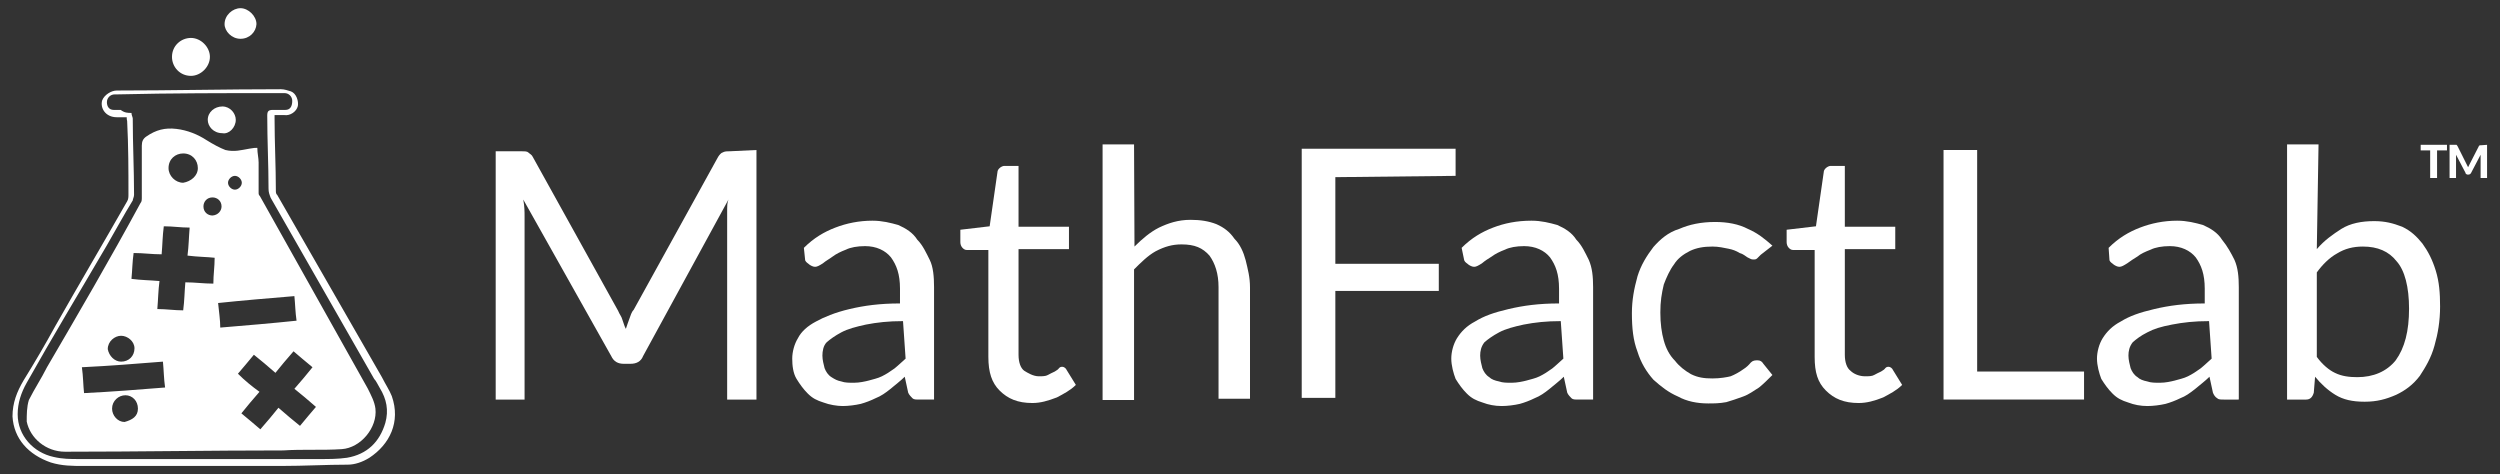
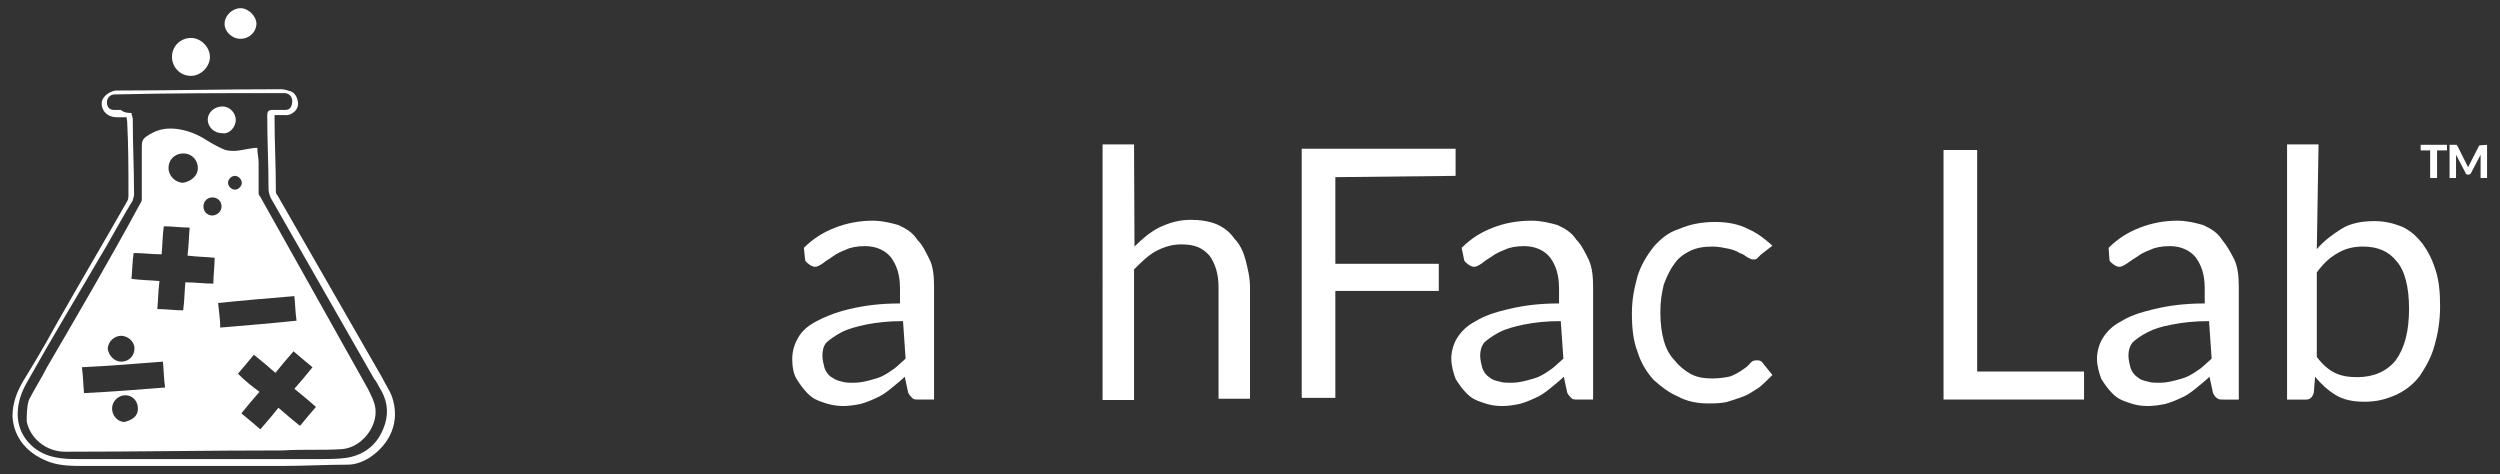
<svg xmlns="http://www.w3.org/2000/svg" version="1.1" id="Layer_1" x="0px" y="0px" viewBox="0 0 580 110" style="enable-background:new 0 0 580 110;" xml:space="preserve">
  <rect x="0" y="0" width="580" height="110" fill="#333333" stroke="none" />
  <style type="text/css">
	.st0{enable-background:new    ;}
	.st1{fill:#FFFFFF;}
</style>
  <g>
    <g class="st0">
-       <path class="st1" d="M175.5,34.8v57.9h-6.8V50.2c0-0.5,0-1.3,0-1.8s0-1.3,0.3-2.1l-19.8,36.3c-0.5,1.3-1.6,1.8-2.9,1.8h-1.6    c-1.3,0-2.3-0.5-2.9-1.8l-20.4-36.3c0.3,1.6,0.3,2.9,0.3,3.9v42.5H115V35.1h6c0.8,0,1.3,0,1.6,0.3c0.3,0.3,0.8,0.5,1,1l19.8,35.7    c0.3,0.8,0.8,1.3,1,2.1c0.3,0.8,0.5,1.6,0.8,2.1c0.3-0.8,0.5-1.6,0.8-2.3c0.3-0.8,0.5-1.6,1-2.1l19.6-35.5c0.3-0.5,0.8-1,1-1    c0.5-0.3,1-0.3,1.6-0.3L175.5,34.8L175.5,34.8z" />
      <path class="st1" d="M186.5,57.5c2.3-2.3,4.7-3.7,7.3-4.7s5.5-1.6,8.6-1.6c2.3,0,4.2,0.5,6,1c1.8,0.8,3.4,1.8,4.4,3.4    c1.3,1.3,2.1,3.1,2.9,4.7c0.8,1.6,1,3.9,1,6.3v26.1h-3.4c-0.8,0-1.3,0-1.6-0.3c-0.3-0.3-0.8-0.8-1-1.3l-0.8-3.7    c-1,1-2.1,1.8-3.4,2.9c-1,0.8-2.1,1.6-3.4,2.1c-1,0.5-2.3,1-3.4,1.3c-1.3,0.3-2.9,0.5-4.2,0.5c-1.3,0-3.1-0.3-4.4-0.8    c-1.6-0.5-2.6-1-3.7-2.1c-1-1-1.8-2.1-2.6-3.4c-0.8-1.3-1-3.1-1-4.7s0.5-3.4,1.3-4.7c0.8-1.6,2.3-2.9,4.2-3.9    c1.8-1,4.4-2.1,7.8-2.9c3.4-0.8,7-1.3,11.7-1.3V67c0-3.4-0.8-5.5-2.1-7.3c-1.3-1.6-3.4-2.6-6-2.6c-1.8,0-3.4,0.3-4.4,0.8    c-1.3,0.5-2.3,1-3.1,1.6c-0.8,0.6-1.6,1-2.3,1.6c-0.8,0.5-1.3,0.8-1.8,0.8s-1-0.3-1.3-0.5c-0.3-0.3-0.8-0.5-1-1L186.5,57.5z     M209.5,74.5c-3.4,0-6,0.3-8.6,0.8c-2.3,0.5-4.2,1-5.7,1.8s-2.6,1.6-3.4,2.3c-0.8,0.8-1,2.1-1,3.1s0.3,2.1,0.5,2.9    c0.3,0.8,0.8,1.6,1.6,2.1c0.8,0.5,1.3,0.8,2.3,1c0.8,0.3,1.8,0.3,2.9,0.3c1.3,0,2.6-0.3,3.4-0.5c1-0.3,2.1-0.5,3.1-1    s1.8-1,2.9-1.8c1-0.8,1.8-1.6,2.6-2.3L209.5,74.5L209.5,74.5z" />
-       <path class="st1" d="M239.5,93.5c-3.4,0-5.7-1-7.6-2.9c-1.8-1.8-2.6-4.2-2.6-7.8V58h-5c-0.5,0-0.8-0.3-1-0.5    c-0.3-0.3-0.5-0.8-0.5-1.3v-2.9l6.8-0.8l1.8-12.5c0-0.5,0.3-0.8,0.5-1c0.3-0.3,0.8-0.5,1-0.5h3.4v14.1H248v5.2h-11.7v24.5    c0,1.8,0.5,3.1,1.3,3.7c0.8,0.5,2.1,1.3,3.4,1.3c0.8,0,1.6,0,2.1-0.3s1-0.5,1.6-0.8c0.5-0.3,0.8-0.5,1-0.8    c0.3-0.3,0.5-0.3,0.8-0.3c0.3,0,0.8,0.3,1,0.8l2.1,3.4c-1.3,1.3-2.9,2.1-4.4,2.9C243.1,93,241.4,93.5,239.5,93.5z" />
      <path class="st1" d="M263.2,57.2c1.8-1.8,3.7-3.4,5.7-4.4c2.1-1,4.4-1.8,7.3-1.8c2.3,0,4.2,0.3,6,1c1.8,0.8,3.1,1.8,4.2,3.4    c1.3,1.3,2.1,3.1,2.6,5c0.5,2.1,1,3.9,1,6.3v25.8h-7.3V66.6c0-3.1-0.8-5.5-2.1-7.3c-1.6-1.8-3.4-2.6-6.5-2.6c-2.1,0-3.9,0.5-6,1.6    c-1.8,1-3.4,2.6-5,4.2v30.3h-7.3V33.5h7.3L263.2,57.2L263.2,57.2z" />
      <path class="st1" d="M309.8,41.1v20.1h24v6.3h-24v24.8H302V34.5h35.7v6.3L309.8,41.1L309.8,41.1z" />
      <path class="st1" d="M339.1,57.5c2.3-2.3,4.7-3.7,7.3-4.7c2.6-1,5.5-1.6,8.9-1.6c2.3,0,4.2,0.5,6,1c1.8,0.8,3.4,1.8,4.4,3.4    c1.3,1.3,2.1,3.1,2.9,4.7c0.8,1.8,1,3.9,1,6.3v26.1h-3.4c-0.8,0-1.3,0-1.6-0.3c-0.3-0.3-0.8-0.8-1-1.3l-0.8-3.7    c-1,1-2.1,1.8-3.4,2.9c-1,0.8-2.1,1.6-3.4,2.1c-1,0.5-2.3,1-3.4,1.3c-1.3,0.3-2.9,0.5-4.2,0.5c-1.6,0-3.1-0.3-4.4-0.8    c-1.6-0.5-2.6-1-3.7-2.1c-1-1-1.8-2.1-2.6-3.4c-0.5-1.3-1-3.1-1-4.7s0.5-3.4,1.3-4.7c1-1.6,2.3-2.9,4.2-3.9    c2.1-1.3,4.4-2.1,7.8-2.9s7-1.3,11.7-1.3V67c0-3.4-0.8-5.5-2.1-7.3c-1.3-1.6-3.4-2.6-6-2.6c-1.8,0-3.4,0.3-4.4,0.8    c-1.3,0.5-2.3,1-3.1,1.6c-0.8,0.5-1.6,1-2.3,1.6c-0.8,0.5-1.3,0.8-1.8,0.8s-1-0.3-1.3-0.5c-0.3-0.3-0.8-0.5-1-1L339.1,57.5z     M362.1,74.5c-3.4,0-6,0.3-8.6,0.8c-2.3,0.5-4.2,1-5.7,1.8s-2.6,1.6-3.4,2.3c-0.8,1-1,2.1-1,3.1s0.3,2.1,0.5,2.9    c0.3,0.8,0.8,1.6,1.6,2.1c0.5,0.5,1.3,0.8,2.3,1c0.8,0.3,1.8,0.3,2.9,0.3c1.3,0,2.6-0.3,3.4-0.5c1-0.3,2.1-0.5,3.1-1    s1.8-1,2.9-1.8c1-0.8,1.8-1.6,2.6-2.3L362.1,74.5L362.1,74.5z" />
      <path class="st1" d="M408.5,59.1c-0.3,0.3-0.5,0.5-0.8,0.8s-0.5,0.3-1,0.3s-0.8-0.3-1.3-0.5c-0.5-0.3-1-0.8-1.8-1    c-0.8-0.5-1.6-0.8-2.6-1s-2.3-0.5-3.7-0.5c-2.1,0-3.7,0.3-5.2,1c-1.6,0.8-2.9,1.8-3.7,3.1c-1,1.3-1.8,3.1-2.4,4.7    c-0.5,2.1-0.8,3.9-0.8,6.5s0.3,4.7,0.8,6.5s1.3,3.4,2.6,4.7c1,1.3,2.3,2.3,3.7,3.1c1.6,0.8,3.1,1,5,1c1.8,0,3.4-0.3,4.2-0.5    c0.8-0.3,2.1-1,2.9-1.6c0.8-0.5,1.3-1,1.8-1.6c0.5-0.5,1-0.5,1.6-0.5s1,0.3,1.3,0.8l2.1,2.6c-1,1-2.1,2.1-3.1,2.9    c-1.3,0.8-2.3,1.6-3.7,2.1c-1.3,0.5-2.9,1-3.9,1.3c-1.6,0.3-2.9,0.3-4.2,0.3c-2.6,0-5-0.5-7-1.6c-2.3-1-3.9-2.3-5.7-3.9    c-1.6-1.8-2.9-3.9-3.7-6.5c-1-2.6-1.3-5.5-1.3-8.9c0-3.1,0.5-5.7,1.3-8.6c0.8-2.6,2.1-4.7,3.7-6.8c1.6-1.8,3.4-3.4,6-4.2    c2.3-1,5-1.6,8.3-1.6c2.9,0,5.5,0.5,7.6,1.6c2.3,1,3.9,2.3,5.7,3.9L408.5,59.1z" />
-       <path class="st1" d="M431.2,93.5c-3.4,0-5.7-1-7.6-2.9s-2.6-4.2-2.6-7.8V58h-5c-0.5,0-0.8-0.3-1-0.5c-0.3-0.3-0.5-0.8-0.5-1.3    v-2.9l6.8-0.8l1.8-12.5c0-0.5,0.3-0.8,0.5-1c0.3-0.3,0.8-0.5,1-0.5h3.4v14.1h11.7v5.2H428v24.5c0,1.8,0.5,3.1,1.3,3.7    c0.8,0.8,2.1,1.3,3.4,1.3c0.8,0,1.6,0,2.1-0.3s1-0.5,1.6-0.8c0.5-0.3,0.8-0.5,1-0.8c0.3-0.3,0.5-0.3,0.8-0.3s0.8,0.3,1,0.8    l2.1,3.4c-1.3,1.3-2.9,2.1-4.4,2.9C434.9,93,433.1,93.5,431.2,93.5z" />
    </g>
    <g class="st0">
      <path class="st1" d="M483.5,86.2v6.5h-32.6V34.8h7.8v51.4C458.4,86.2,483.5,86.2,483.5,86.2z" />
      <path class="st1" d="M489.2,57.5c2.3-2.3,4.7-3.7,7.3-4.7c2.6-1,5.5-1.6,8.6-1.6c2.3,0,4.2,0.5,6,1c1.8,0.8,3.4,1.8,4.4,3.4    c1.3,1.6,2.1,3.1,2.9,4.7c0.8,1.8,1,3.9,1,6.3v26.1H516c-0.8,0-1.3,0-1.6-0.3c-0.5-0.3-0.8-0.8-1-1.3l-0.8-3.7    c-1,1-2.1,1.8-3.4,2.9c-1.3,1-2.1,1.6-3.4,2.1c-1,0.5-2.3,1-3.4,1.3c-1.3,0.3-2.9,0.5-4.2,0.5c-1.6,0-3.1-0.3-4.4-0.8    c-1.6-0.5-2.6-1-3.7-2.1c-1-1-1.8-2.1-2.6-3.4c-0.5-1.3-1-3.1-1-4.7s0.5-3.4,1.3-4.7c1-1.6,2.3-2.9,4.2-3.9    c2.1-1.3,4.4-2.1,7.8-2.9s7-1.3,11.7-1.3V67c0-3.4-0.8-5.5-2.1-7.3c-1.3-1.6-3.4-2.6-6-2.6c-1.8,0-3.4,0.3-4.4,0.8    c-1.3,0.5-2.4,1-3.1,1.6c-0.8,0.5-1.6,1-2.4,1.6c-0.8,0.5-1.3,0.8-1.8,0.8s-1-0.3-1.3-0.5c-0.3-0.3-0.8-0.5-1-1L489.2,57.5z     M512.5,74.5c-3.4,0-6,0.3-8.6,0.8s-4.2,1-5.7,1.8c-1.6,0.8-2.6,1.6-3.4,2.3c-0.8,1-1,2.1-1,3.1s0.3,2.1,0.5,2.9    c0.3,0.8,0.8,1.6,1.6,2.1c0.5,0.5,1.3,0.8,2.3,1c0.8,0.3,1.8,0.3,2.9,0.3c1.3,0,2.6-0.3,3.4-0.5c1-0.3,2.1-0.5,3.1-1    s1.8-1,2.9-1.8c1-0.8,1.8-1.6,2.6-2.3L512.5,74.5L512.5,74.5z" />
      <path class="st1" d="M537.5,57.8c1.8-2.1,3.7-3.4,5.7-4.7c2.1-1.3,4.7-1.8,7.6-1.8c2.6,0,4.4,0.5,6.5,1.3c2.1,1,3.4,2.3,4.7,3.9    c1.3,1.8,2.3,3.7,3.1,6.3s1,5.2,1,8.3c0,3.4-0.5,6.3-1.3,9.1c-0.8,2.9-2.1,5-3.4,7c-1.6,2.1-3.4,3.4-5.5,4.4    c-2.3,1-4.4,1.6-7.3,1.6s-5-0.5-6.8-1.6s-3.4-2.6-4.7-4.2l-0.3,3.7c-0.3,1-0.8,1.6-1.8,1.6h-4.4V33.5h7.3L537.5,57.8L537.5,57.8z     M537.5,82.8c1.3,1.8,2.9,3.1,4.2,3.7c1.6,0.8,3.4,1,5.2,1c3.7,0,6.8-1.3,8.9-3.9c2.1-2.9,3.1-6.8,3.1-12c0-5-1-8.9-2.9-11    c-1.8-2.3-4.4-3.4-7.8-3.4c-2.3,0-4.2,0.5-6,1.6c-1.8,1-3.4,2.6-4.7,4.4V82.8L537.5,82.8z" />
    </g>
    <g>
      <path class="st1" d="M29.4,27.2c-0.8,0-1.6,0-2.3,0c-2.6,0-3.9-2.1-3.4-3.9c0.5-1.3,2.1-2.3,3.4-2.3c12.5,0,25.3-0.3,38.1-0.3    c0.8,0,1.6,0.3,2.3,0.5c1.3,0.5,1.8,2.3,1.6,3.4c-0.3,1.3-1.8,2.3-3.1,2.1c-0.8,0-1.6,0-2.3,0c0,0.3,0,0.5,0,0.8    c0,5.5,0.3,11,0.3,16.7c0,0.3,0,0.8,0.3,1c8.1,14.1,16.2,28.2,24.3,42.3c0.8,1.6,1.8,3.1,2.3,4.4c2.1,6-0.5,11.2-5.2,14.3    c-1.6,1-3.4,1.6-5,1.6c-5,0-10.2,0.3-15.4,0.3c-15.4,0-30.8,0-45.9,0c-2.6,0-5,0-7.6-0.8c-5.2-1.8-8.6-5.5-8.9-10.7    c0-3.1,1-5.7,2.6-8.4c2.6-4.2,5-8.3,7.3-12.5c5.5-9.7,11-19,16.7-29c0.3-0.5,0.3-1,0.3-1.6c0-5.5,0-11.2-0.3-17    C29.4,27.8,29.4,27.5,29.4,27.2z M30.5,26.2c0,0.5,0.3,1,0.3,1.3c0,6,0.3,11.7,0.3,17.7c0,0.5-0.3,1-0.3,1.3    c-2.1,3.4-3.9,6.8-6,10.4C18.5,67.7,12.2,78.1,6.2,88.8c-1.3,2.3-2.1,4.7-2.1,7.3c0,5,3.7,8.9,8.3,9.9c2.1,0.5,3.9,0.5,6,0.5    c18.5,0,37.3,0,55.8,0c2.1,0,4.2,0,6.3-0.3c4.7-0.8,7.6-3.7,8.9-8.1c0.8-2.9,0.3-5.5-1.3-8.1c-0.5-0.8-0.8-1.6-1.3-2.1    c-8.1-14.1-15.9-27.9-24-42c-0.3-0.8-0.5-1.3-0.5-2.1c0-5.5-0.3-11.2-0.3-17c0-1,0.3-1.3,1.3-1.3s1.8,0,2.9,0s1.6-0.8,1.6-2.1    c0-1-0.8-1.8-1.8-1.8c-0.5,0-1,0-1.3,0c-12.5,0-24.8,0-37.6,0.3c-0.3,0-0.3,0-0.5,0c-1,0-1.8,0.8-1.8,1.8s0.5,1.8,1.6,1.8    c0.5,0,1,0,1.6,0C28.9,26.2,29.7,26.2,30.5,26.2z" />
      <path class="st1" d="M39.9,13.2c0-2.6,2.1-4.4,4.4-4.4s4.4,2.1,4.4,4.4s-2.1,4.4-4.4,4.4C41.7,17.6,39.9,15.5,39.9,13.2z" />
      <path class="st1" d="M55.8,9c-2.1,0-3.7-1.8-3.7-3.4c0-2.1,1.9-3.7,3.7-3.7s3.7,1.8,3.7,3.7C59.4,7.4,57.9,9,55.8,9z" />
      <path class="st1" d="M59.7,34.3c0,1.3,0.3,2.3,0.3,3.4c0,2.3,0,4.7,0,7c0,0.3,0,0.5,0.3,0.8c8.3,14.9,16.7,29.7,25,44.6    c0.8,1.6,1.6,3.1,1.8,4.7c0.5,4.4-3.4,9.1-7.8,9.4s-9.1,0-13.6,0.3c-17,0-33.7,0.3-50.6,0.3c-4.4,0-8.1-3.1-8.9-7    c0-1.6,0-3.4,0.5-5c1.3-2.6,2.9-5,4.2-7.6c7.3-12.5,14.6-25,21.7-38.1c0.3-0.3,0.3-0.8,0.3-1.3c0-2.6,0-5,0-7.6c0-1.6,0-3.1,0-4.4    c0-1,0.3-1.6,1-2.1c2.3-1.6,4.4-2.1,7-1.8c2.6,0.3,5,1.3,7,2.6c1.6,1,3.1,1.8,4.4,2.3c2.1,0.5,3.7,0,5.5-0.3    C58.9,34.3,59.2,34.3,59.7,34.3z M43.5,59.3c0.3-2.3,0.3-4.2,0.5-6.5c-2.1,0-3.9-0.3-6-0.3c-0.3,2.3-0.3,4.2-0.5,6.5    c-2.3,0-4.2-0.3-6.5-0.3c-0.3,2.1-0.3,3.9-0.5,6c2.3,0.3,4.2,0.3,6.5,0.5c-0.3,2.3-0.3,4.2-0.5,6.5c2.1,0,3.9,0.3,6,0.3    c0.3-2.3,0.3-4.2,0.5-6.5c2.3,0,4.2,0.3,6.5,0.3c0-2.1,0.3-3.9,0.3-6C48,59.6,45.9,59.6,43.5,59.3z M60.2,90.9    c-1.6,1.8-2.9,3.4-4.2,5c1.6,1.3,3.1,2.6,4.4,3.7c1.6-1.8,2.9-3.4,4.2-5c1.8,1.6,3.4,2.9,5,4.2c1.3-1.6,2.6-3.1,3.7-4.4    c-1.8-1.6-3.4-2.9-5-4.2c1.6-1.8,2.9-3.4,4.2-5c-1.6-1.3-3.1-2.6-4.4-3.7c-1.6,1.8-2.9,3.4-4.2,5c-1.8-1.6-3.4-2.9-5-4.2    c-1.3,1.6-2.6,3.1-3.7,4.4C56.8,88.3,58.4,89.6,60.2,90.9z M38.3,89.9c-0.3-2.1-0.3-4-0.5-6c-6.3,0.5-12.5,1-18.8,1.3    c0.3,2.1,0.3,4.2,0.5,6C25.8,90.9,32,90.4,38.3,89.9z M51.1,76c6-0.5,12-1,17.7-1.6c-0.3-2.1-0.3-3.7-0.5-5.7    c-6,0.5-12,1-17.7,1.6C50.8,72.4,51.1,74.2,51.1,76z M45.9,39c0-1.8-1.3-3.4-3.4-3.4c-1.8,0-3.4,1.3-3.4,3.4    c0,1.8,1.6,3.4,3.4,3.4C44.3,42.1,45.9,40.8,45.9,39z M28.1,83.9c1.8,0,3.1-1.3,3.1-3.1c0-1.6-1.6-2.9-3.1-2.9S25,79.2,25,81    C25.3,82.6,26.6,83.9,28.1,83.9z M32,94.8c0-1.8-1.3-3.1-2.9-3.1S26,93,26,94.8c0,1.6,1.3,3.1,2.9,3.1C30.7,97.4,32,96.6,32,94.8z     M51.4,47.9c0-1.3-1-2.1-2.1-2.1c-1.3,0-2.1,1-2.1,2.1c0,1.3,1,2.1,2.1,2.1C50.6,49.9,51.4,48.9,51.4,47.9z M54.5,40.8    c-0.8,0-1.6,0.8-1.6,1.6s0.8,1.6,1.6,1.6s1.6-0.8,1.6-1.6S55.3,40.8,54.5,40.8z" />
      <path class="st1" d="M48.2,27.8c0-1.8,1.6-3.1,3.4-3.1s3.1,1.6,3.1,3.1c0,1.8-1.6,3.4-3.1,3.1C49.5,30.9,48.2,29.3,48.2,27.8z" />
    </g>
    <g>
      <path class="st1" d="M567.6,34.9h-2.2v6.4h-1.6v-6.4h-2.2v-1.3h6.1V34.9z" />
      <path class="st1" d="M577,33.6v7.7h-1.5v-4.7c0-0.1,0-0.2,0-0.3s0-0.2,0-0.4l-2.2,4.2c-0.1,0.2-0.3,0.4-0.6,0.4h-0.2    c-0.1,0-0.2,0-0.3-0.1s-0.2-0.1-0.2-0.3l-2.2-4.2c0,0.1,0,0.3,0,0.4c0,0.1,0,0.2,0,0.3v4.7h-1.5v-7.7h1.3c0.1,0,0.1,0,0.2,0    c0.1,0,0.1,0,0.1,0s0.1,0,0.1,0.1c0,0.1,0.1,0.1,0.1,0.1l2.1,4.2c0.1,0.1,0.1,0.3,0.2,0.4c0.1,0.1,0.1,0.3,0.2,0.4    c0.1-0.1,0.1-0.3,0.2-0.4c0.1-0.1,0.1-0.3,0.2-0.4l2.1-4.1c0-0.1,0.1-0.1,0.1-0.1l0.1-0.1h0.1c0.1,0,0.1,0,0.2,0L577,33.6    L577,33.6z" />
    </g>
  </g>
</svg>